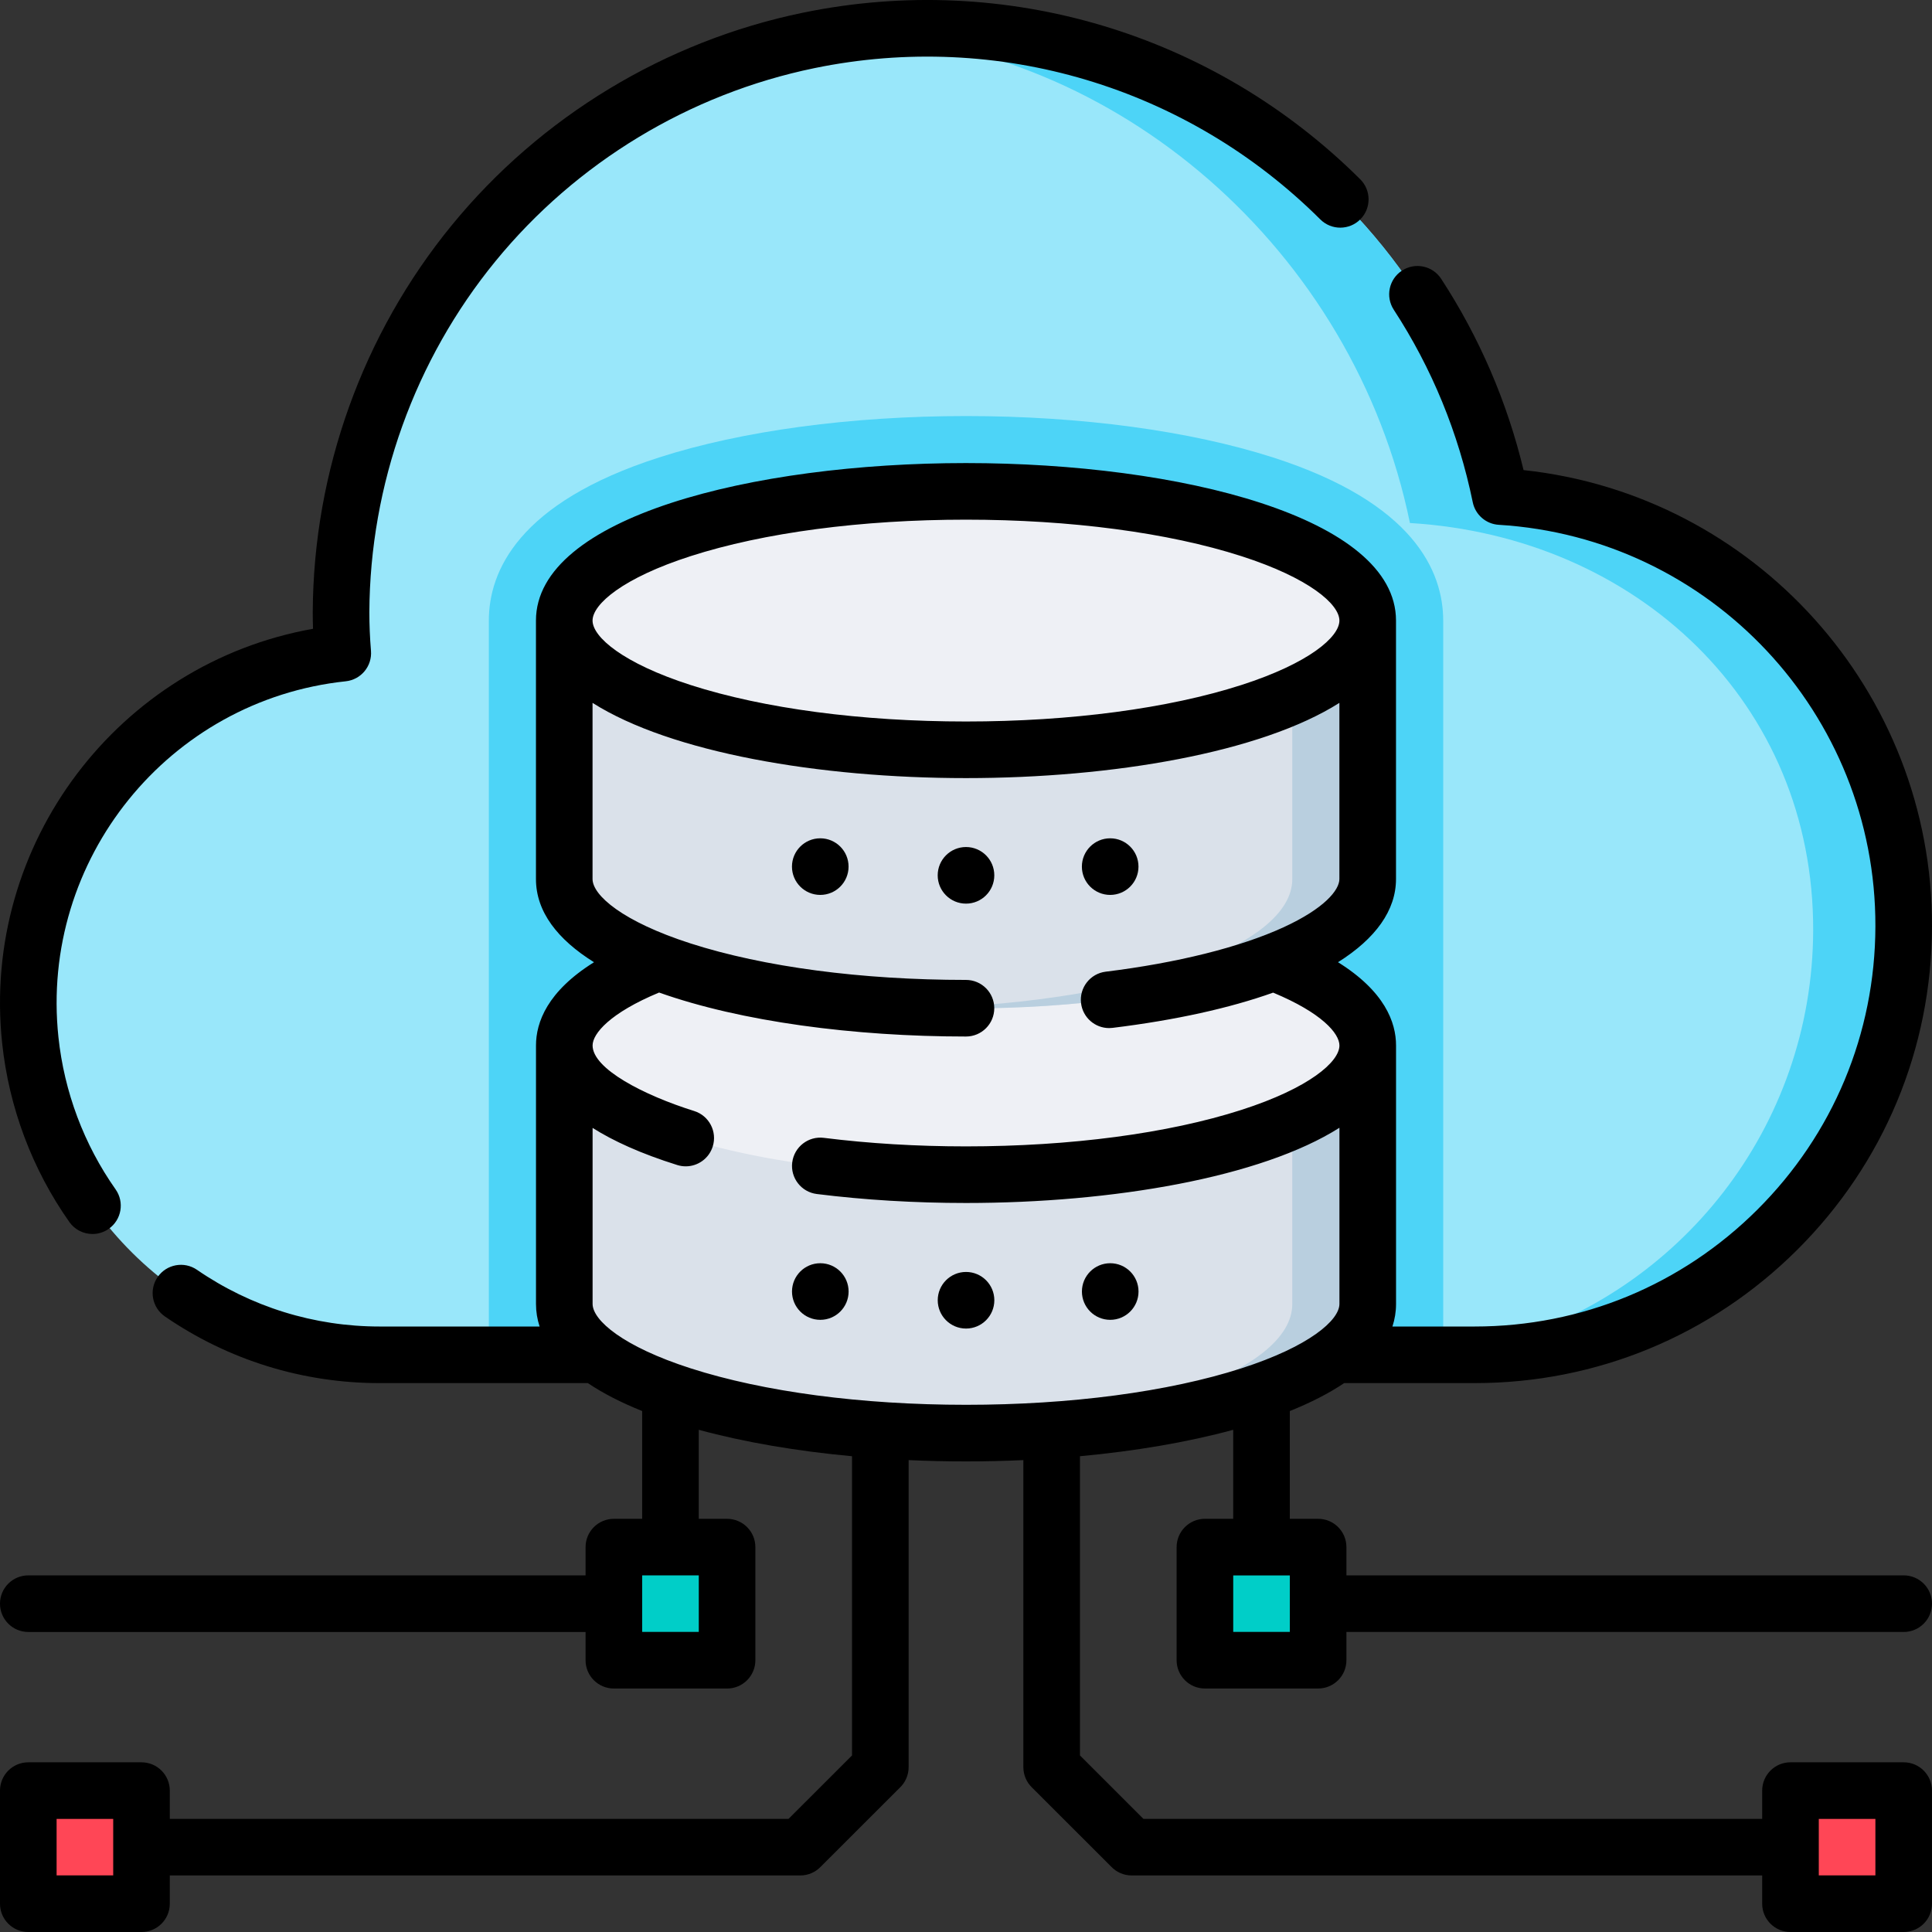
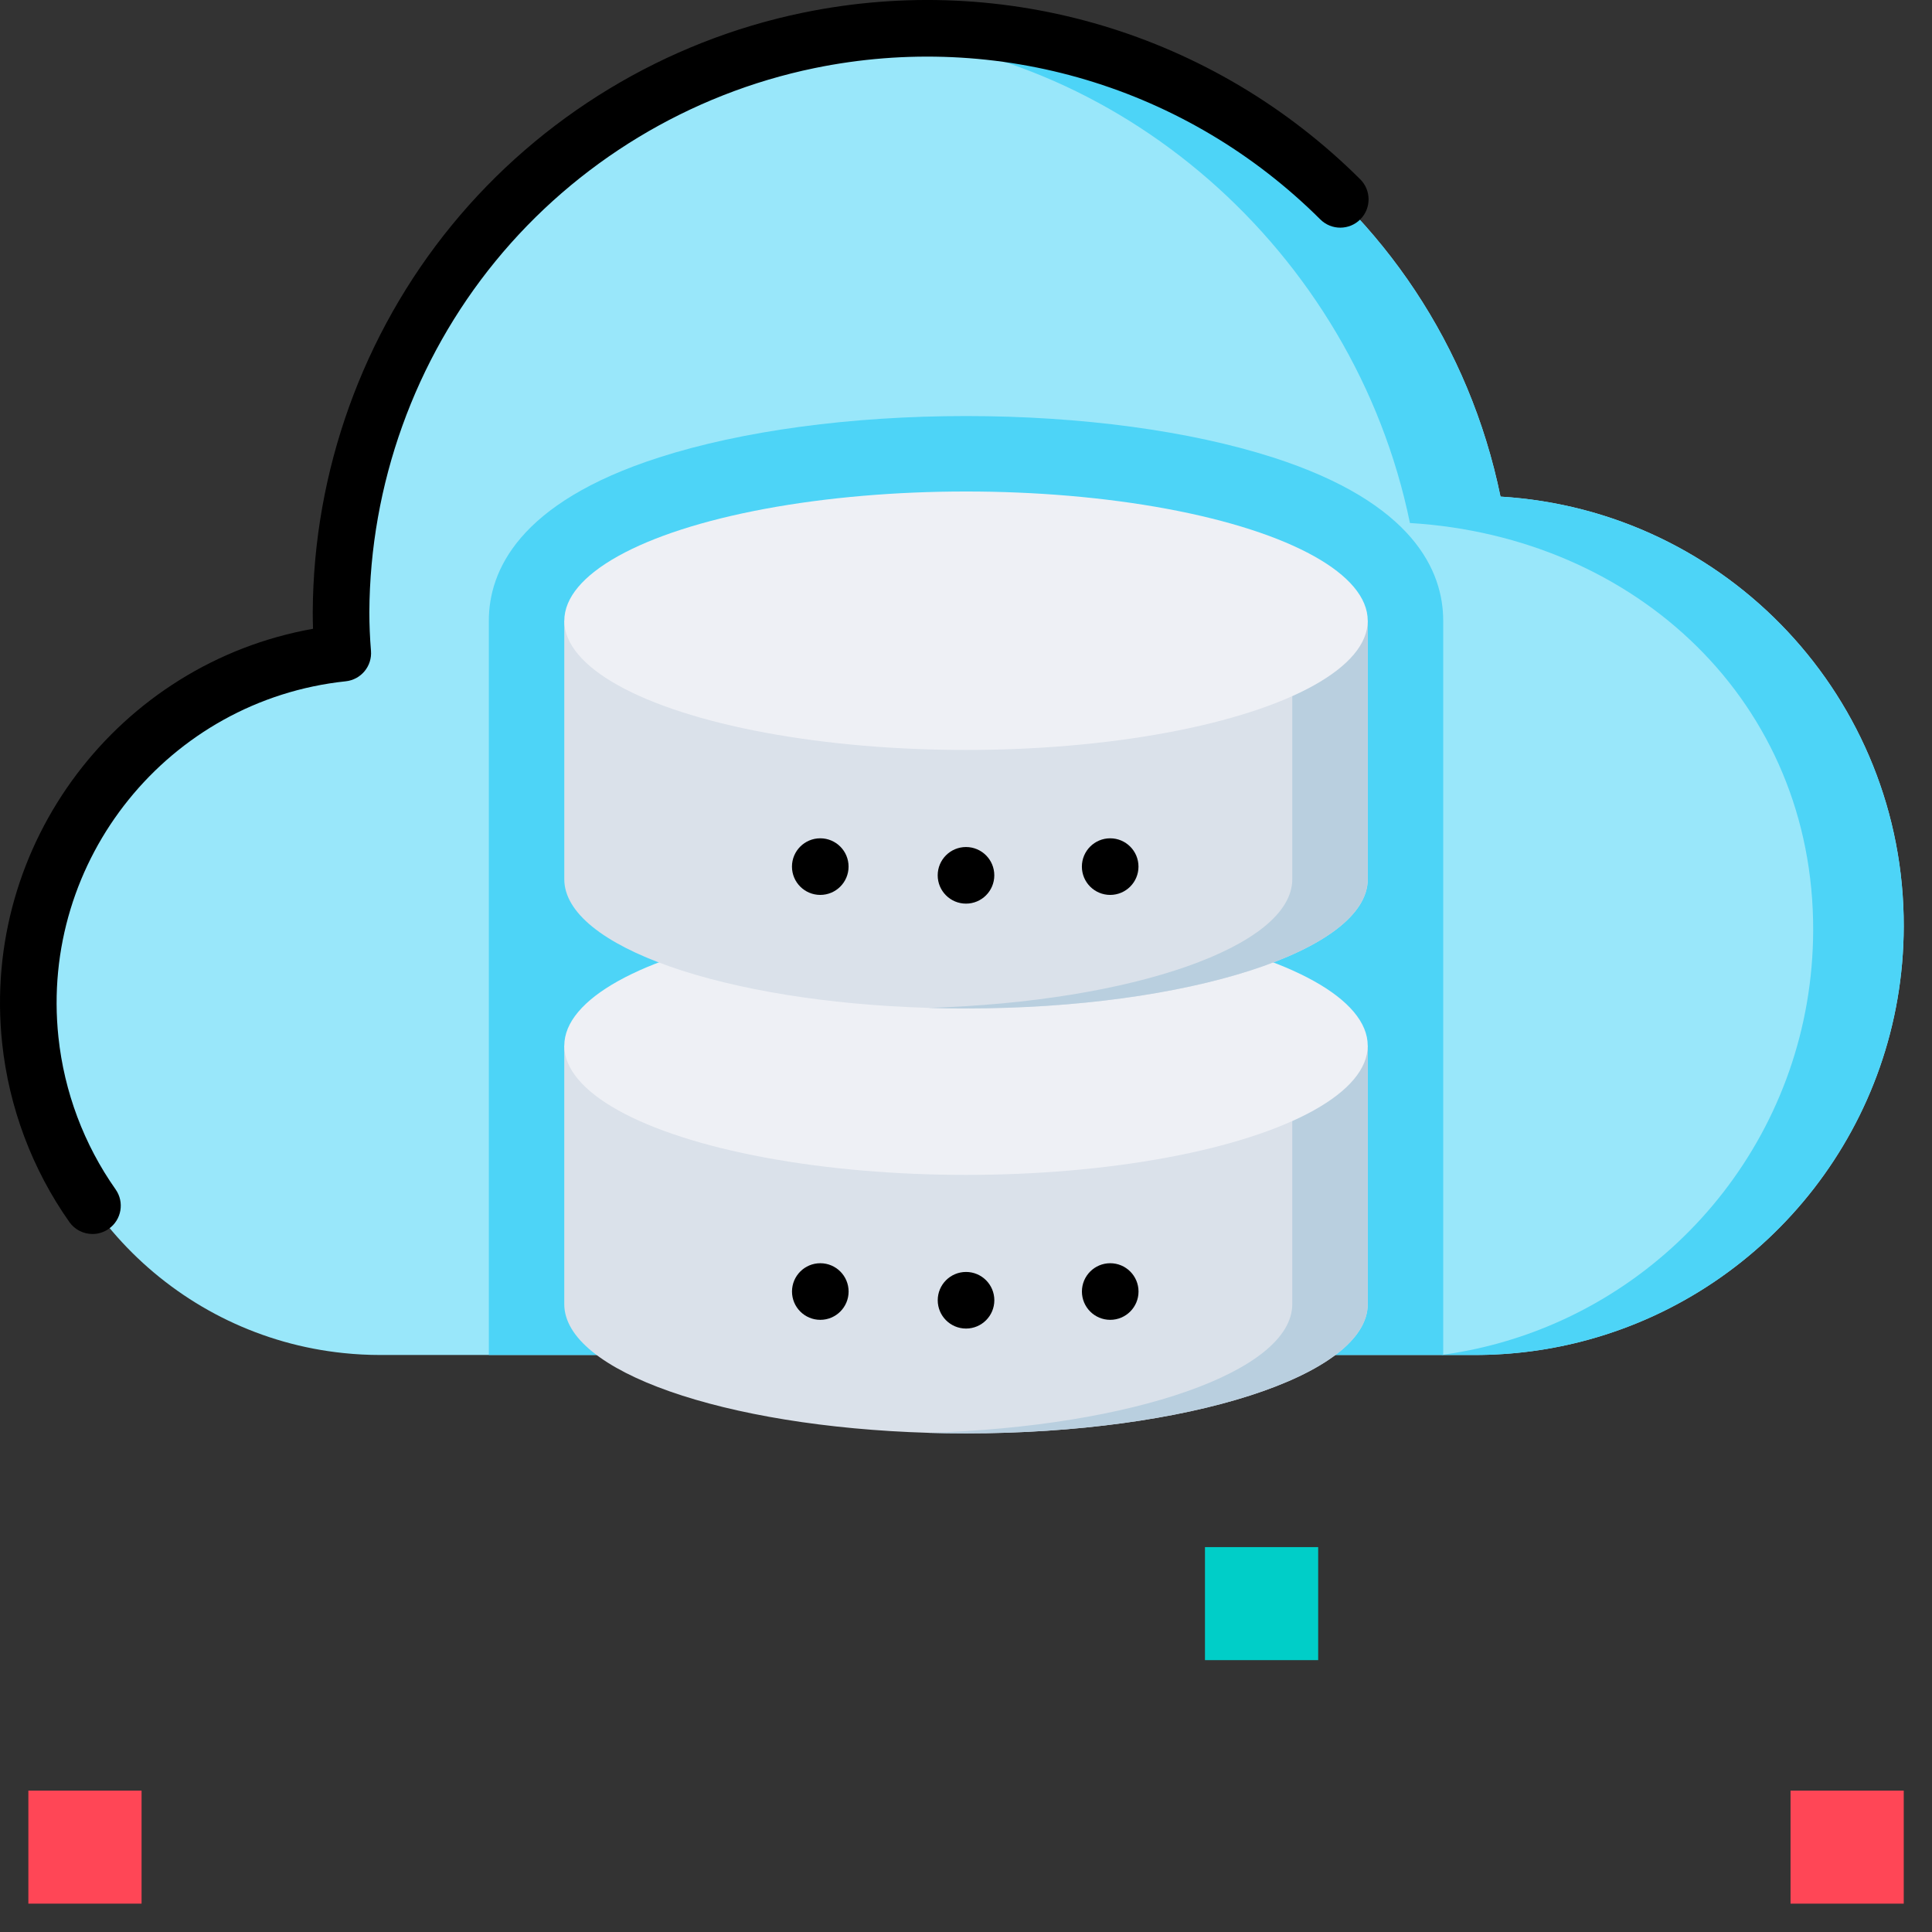
<svg xmlns="http://www.w3.org/2000/svg" id="Layer_1" height="512" viewBox="0 0 512 512" width="512">
  <rect x="0" y="0" width="512" height="512" fill="#333333" stroke="none" />
  <g>
    <g>
      <path d="m504.514 245.55c-.14 52.293-35.48 96.257-83.499 109.465-9.71 2.68-19.95 4.099-30.52 4.07h-289.747c-3.28 0-6.53-.17-9.73-.51-43.28-4.469-78.299-38.725-82.969-82.928-5.42-51.213 31.66-97.116 82.809-102.536-.31-3.8-.46-7.379-.46-10.879.33-73.5 52.04-136.711 123.939-151.529 3.68-.76 7.35-1.38 11.01-1.86 80.019-10.639 155.799 42.364 172.308 122.763 60.149 3.63 107.019 53.612 106.859 113.944z" fill="#99e7fa" />
      <g fill="#4dd4f7">
        <path d="m504.509 245.55c-.14 52.293-35.48 96.257-83.499 109.465-9.71 2.68-19.95 4.099-30.52 4.069h-8.57c5.15-.69 10.19-1.72 15.09-3.07 48.02-13.208 83.359-57.172 83.499-109.465.16-60.331-46.71-104.315-106.859-107.945-14.85-72.3-77.619-126.882-148.309-129.762 80.02-10.637 155.799 42.365 172.309 122.764 60.15 3.629 107.019 53.612 106.859 113.944z" />
        <path d="m382.465 164.501v194.583h-252.918v-194.583c0-13.118 7.82-31.276 45.06-43.254 22.03-7.089 50.939-10.988 81.399-10.988s59.37 3.899 81.409 10.988c37.23 11.979 45.05 30.136 45.05 43.254z" />
      </g>
    </g>
    <g>
      <g fill="#ff4656">
        <path d="m7.515 474.532h30v29.954h-30z" />
        <path d="m474.511 474.533h30v29.954h-30z" transform="matrix(-1 0 0 -1 979.022 979.02)" />
      </g>
      <g fill="#00cec8">
-         <path d="m162.698 409.997h30v29.954h-30z" />
        <path d="m319.33 409.997h30v29.954h-30z" transform="matrix(-1 0 0 -1 668.66 849.949)" />
      </g>
    </g>
    <g>
      <g>
        <path d="m362.465 277.116v68.49c0 18.917-47.67 34.255-106.459 34.255-3.37 0-6.71-.05-10-.15-54.109-1.62-96.469-16.278-96.469-34.105v-68.49z" fill="#dae1ea" />
        <path d="m362.465 277.116v68.49c0 18.917-47.67 34.255-106.459 34.255-3.37 0-6.71-.05-10-.15 54.099-1.62 96.459-16.278 96.459-34.105v-68.49z" fill="#b9cfdf" />
        <ellipse cx="256.002" cy="277.112" fill="#eef0f5" rx="106.46" ry="34.248" />
      </g>
      <g>
        <path d="m362.47 164.504v68.49c0 18.917-47.67 34.255-106.459 34.255-3.37 0-6.71-.05-10-.15-54.109-1.62-96.469-16.278-96.469-34.105v-68.49z" fill="#dae1ea" />
        <path d="m362.47 164.504v68.49c0 18.917-47.67 34.255-106.459 34.255-3.37 0-6.71-.05-10-.15 54.099-1.62 96.459-16.278 96.459-34.105v-68.49z" fill="#b9cfdf" />
        <ellipse cx="256.006" cy="164.5" fill="#eef0f5" rx="106.46" ry="34.248" />
      </g>
    </g>
  </g>
  <g>
    <path d="m18.377 323.842c1.461 2.072 3.78 3.18 6.137 3.18 1.493 0 3.001-.445 4.314-1.371 3.386-2.387 4.195-7.067 1.809-10.451-8.378-11.884-13.618-25.844-15.154-40.37-4.971-47.012 29.188-89.306 76.146-94.282 4.05-.429 7.018-4.012 6.685-8.071-.289-3.533-.43-6.891-.43-10.231.152-33.826 12.025-66.868 33.434-93.038 21.407-26.168 51.422-44.335 84.515-51.152 48.667-10.026 98.786 4.963 134.065 40.092 2.936 2.924 7.685 2.912 10.606-.022 2.923-2.936 2.913-7.684-.022-10.607-38.859-38.692-94.065-55.198-147.677-44.154-36.454 7.51-69.518 27.521-93.098 56.346-23.579 28.823-36.657 65.213-36.824 102.501 0 1.475.023 2.945.072 4.424-51.483 9.165-87.977 56.933-82.389 109.771 1.804 17.064 7.963 33.466 17.811 47.435z" />
-     <path d="m319.316 402.499c-4.143 0-7.5 3.357-7.5 7.5v29.974c0 4.143 3.357 7.5 7.5 7.5h30c4.143 0 7.5-3.357 7.5-7.5v-7.486h147.683c4.143 0 7.5-3.357 7.5-7.5s-3.357-7.5-7.5-7.5h-147.683v-7.488c0-4.143-3.357-7.5-7.5-7.5h-7.5v-28.558c5.48-2.201 10.334-4.67 14.402-7.403h34.585c32.249 0 62.59-12.531 85.465-35.304 22.954-22.852 35.644-53.285 35.732-85.691.17-62.321-46.93-114.393-108.238-120.963-4.366-18.118-11.697-35.145-21.831-50.685-2.262-3.47-6.908-4.448-10.379-2.186-3.47 2.263-4.448 6.909-2.186 10.379 10.121 15.522 17.163 32.686 20.931 51.014.683 3.322 3.51 5.773 6.895 5.977 56.12 3.392 99.962 50.139 99.809 106.424-.077 28.403-11.199 55.074-31.315 75.102-20.045 19.956-46.626 30.934-74.903 30.934h-21.774c.63-1.922.959-3.919.959-5.991v-68.487c0-6.148-3.011-14.345-15.379-22.066 9.99-6.281 15.368-13.764 15.368-22.048v-68.487c0-27.405-57.329-41.743-113.961-41.743-56.631 0-113.96 14.338-113.96 41.743v68.487c0 8.672 5.741 16.037 15.385 22.052-12.377 7.729-15.375 15.933-15.375 22.062v68.487c0 2.072.328 4.069.958 5.991h-42.367c-17.386 0-34.134-5.197-48.435-15.03-3.412-2.344-8.082-1.481-10.43 1.932-2.347 3.413-1.481 8.082 1.932 10.43 16.813 11.56 36.497 17.668 56.925 17.668h55.164c4.065 2.731 8.915 5.199 14.391 7.399v28.563h-7.5c-4.143 0-7.5 3.357-7.5 7.5v7.487h-147.684c-4.143 0-7.5 3.357-7.5 7.5s3.357 7.5 7.5 7.5h147.683v7.487c0 4.143 3.357 7.5 7.5 7.5h30c4.143 0 7.5-3.357 7.5-7.5v-29.974c0-4.143-3.357-7.5-7.5-7.5h-7.5v-23.594c12.136 3.311 26.033 5.654 40.613 7.007v79.293l-16.818 16.807h-163.978v-7.487c0-4.143-3.357-7.5-7.5-7.5h-30c-4.143 0-7.5 3.358-7.5 7.5v29.973c0 4.143 3.357 7.5 7.5 7.5h30c4.143 0 7.5-3.357 7.5-7.5v-7.487h167.087c2.087 0 4.032-.865 5.421-2.319l20.938-20.922c1.473-1.392 2.351-3.351 2.351-5.454v-81.374c5.047.23 10.131.345 15.209.345 5.074 0 10.154-.115 15.197-.344v81.373c0 2.088.866 4.034 2.321 5.424l20.938 20.923c1.391 1.471 3.349 2.348 5.45 2.348h167.087v7.487c0 4.143 3.357 7.5 7.5 7.5h30c4.143 0 7.5-3.357 7.5-7.5v-29.974c0-4.143-3.357-7.5-7.5-7.5h-30c-4.143 0-7.5 3.358-7.5 7.5v7.487h-163.978l-16.818-16.807v-79.292c14.58-1.352 28.477-3.695 40.613-7.005v23.591h-7.5zm-289.316 94.501h-15v-14.974h15zm451.999-14.974h15v14.974h-15zm-298.988-334.641c19.386-6.235 45.305-9.669 72.982-9.669s53.598 3.434 72.983 9.669c17.946 5.773 25.979 12.735 25.979 17.074 0 4.34-8.032 11.302-25.979 17.075-19.385 6.235-45.305 9.669-72.983 9.669s-53.597-3.434-72.981-9.669c-17.946-5.773-25.979-12.735-25.979-17.075s8.033-11.301 25.978-17.074zm2.172 285.088h-15v-14.974h15zm70.822-60.185c-27.678 0-53.598-3.434-72.982-9.669-17.946-5.773-25.979-12.734-25.979-17.074v-46.638c5.448 3.45 12.743 6.802 22.439 9.84.746.233 1.501.345 2.244.345 3.191 0 6.15-2.054 7.155-5.26 1.238-3.952-.962-8.161-4.915-9.4-13.401-4.198-26.924-11.198-26.924-17.373 0-3.162 4.662-8.646 17.624-14.025 21.716 7.709 51.616 11.655 81.325 11.655 4.143 0 7.5-3.357 7.5-7.5s-3.357-7.5-7.5-7.5c-27.678 0-53.597-3.434-72.982-9.669-17.945-5.773-25.978-12.735-25.978-17.074v-46.677c20.731 13.152 60.011 19.935 98.96 19.935 38.95 0 78.23-6.783 98.961-19.935v46.677c0 2.902-3.904 7.795-14.862 12.821-11.445 5.25-28.16 9.419-47.068 11.74-4.111.505-7.035 4.247-6.53 8.358.467 3.801 3.7 6.587 7.435 6.587.305 0 .613-.019.924-.057 16.71-2.051 31.028-5.236 42.543-9.338 12.907 5.363 17.569 10.823 17.569 14.003 0 4.339-8.032 11.301-25.978 17.074-19.386 6.235-45.305 9.669-72.983 9.669-13.011 0-25.688-.762-37.68-2.263-4.103-.517-7.858 2.398-8.373 6.51-.516 4.109 2.399 7.859 6.51 8.373 12.607 1.579 25.911 2.38 39.543 2.38 38.949 0 78.229-6.782 98.96-19.934v46.677c0 4.339-8.032 11.301-25.978 17.074-19.383 6.235-45.302 9.668-72.98 9.668zm85.811 45.211v14.974h-15v-14.974z" />
    <path d="m255.999 224.47c-4.142 0-7.5 3.358-7.5 7.501s3.358 7.501 7.5 7.501 7.5-3.359 7.5-7.501c0-4.143-3.358-7.501-7.5-7.501z" />
    <path d="m217.379 222.159c-4.142 0-7.5 3.358-7.5 7.501s3.358 7.501 7.5 7.501 7.5-3.358 7.5-7.501-3.357-7.501-7.5-7.501z" />
    <path d="m294.21 237.162c4.142 0 7.5-3.358 7.5-7.501s-3.358-7.501-7.5-7.501-7.5 3.358-7.5 7.501c0 4.142 3.358 7.501 7.5 7.501z" />
    <path d="m256.009 337.079c-4.142 0-7.5 3.358-7.5 7.501s3.358 7.501 7.5 7.501 7.5-3.359 7.5-7.501-3.358-7.501-7.5-7.501z" />
    <path d="m217.389 334.768c-4.142 0-7.5 3.358-7.5 7.501s3.358 7.501 7.5 7.501 7.5-3.358 7.5-7.501c0-4.142-3.358-7.501-7.5-7.501z" />
    <path d="m294.22 334.768c-4.142 0-7.5 3.358-7.5 7.501s3.358 7.501 7.5 7.501 7.5-3.358 7.5-7.501c0-4.142-3.358-7.501-7.5-7.501z" />
  </g>
</svg>